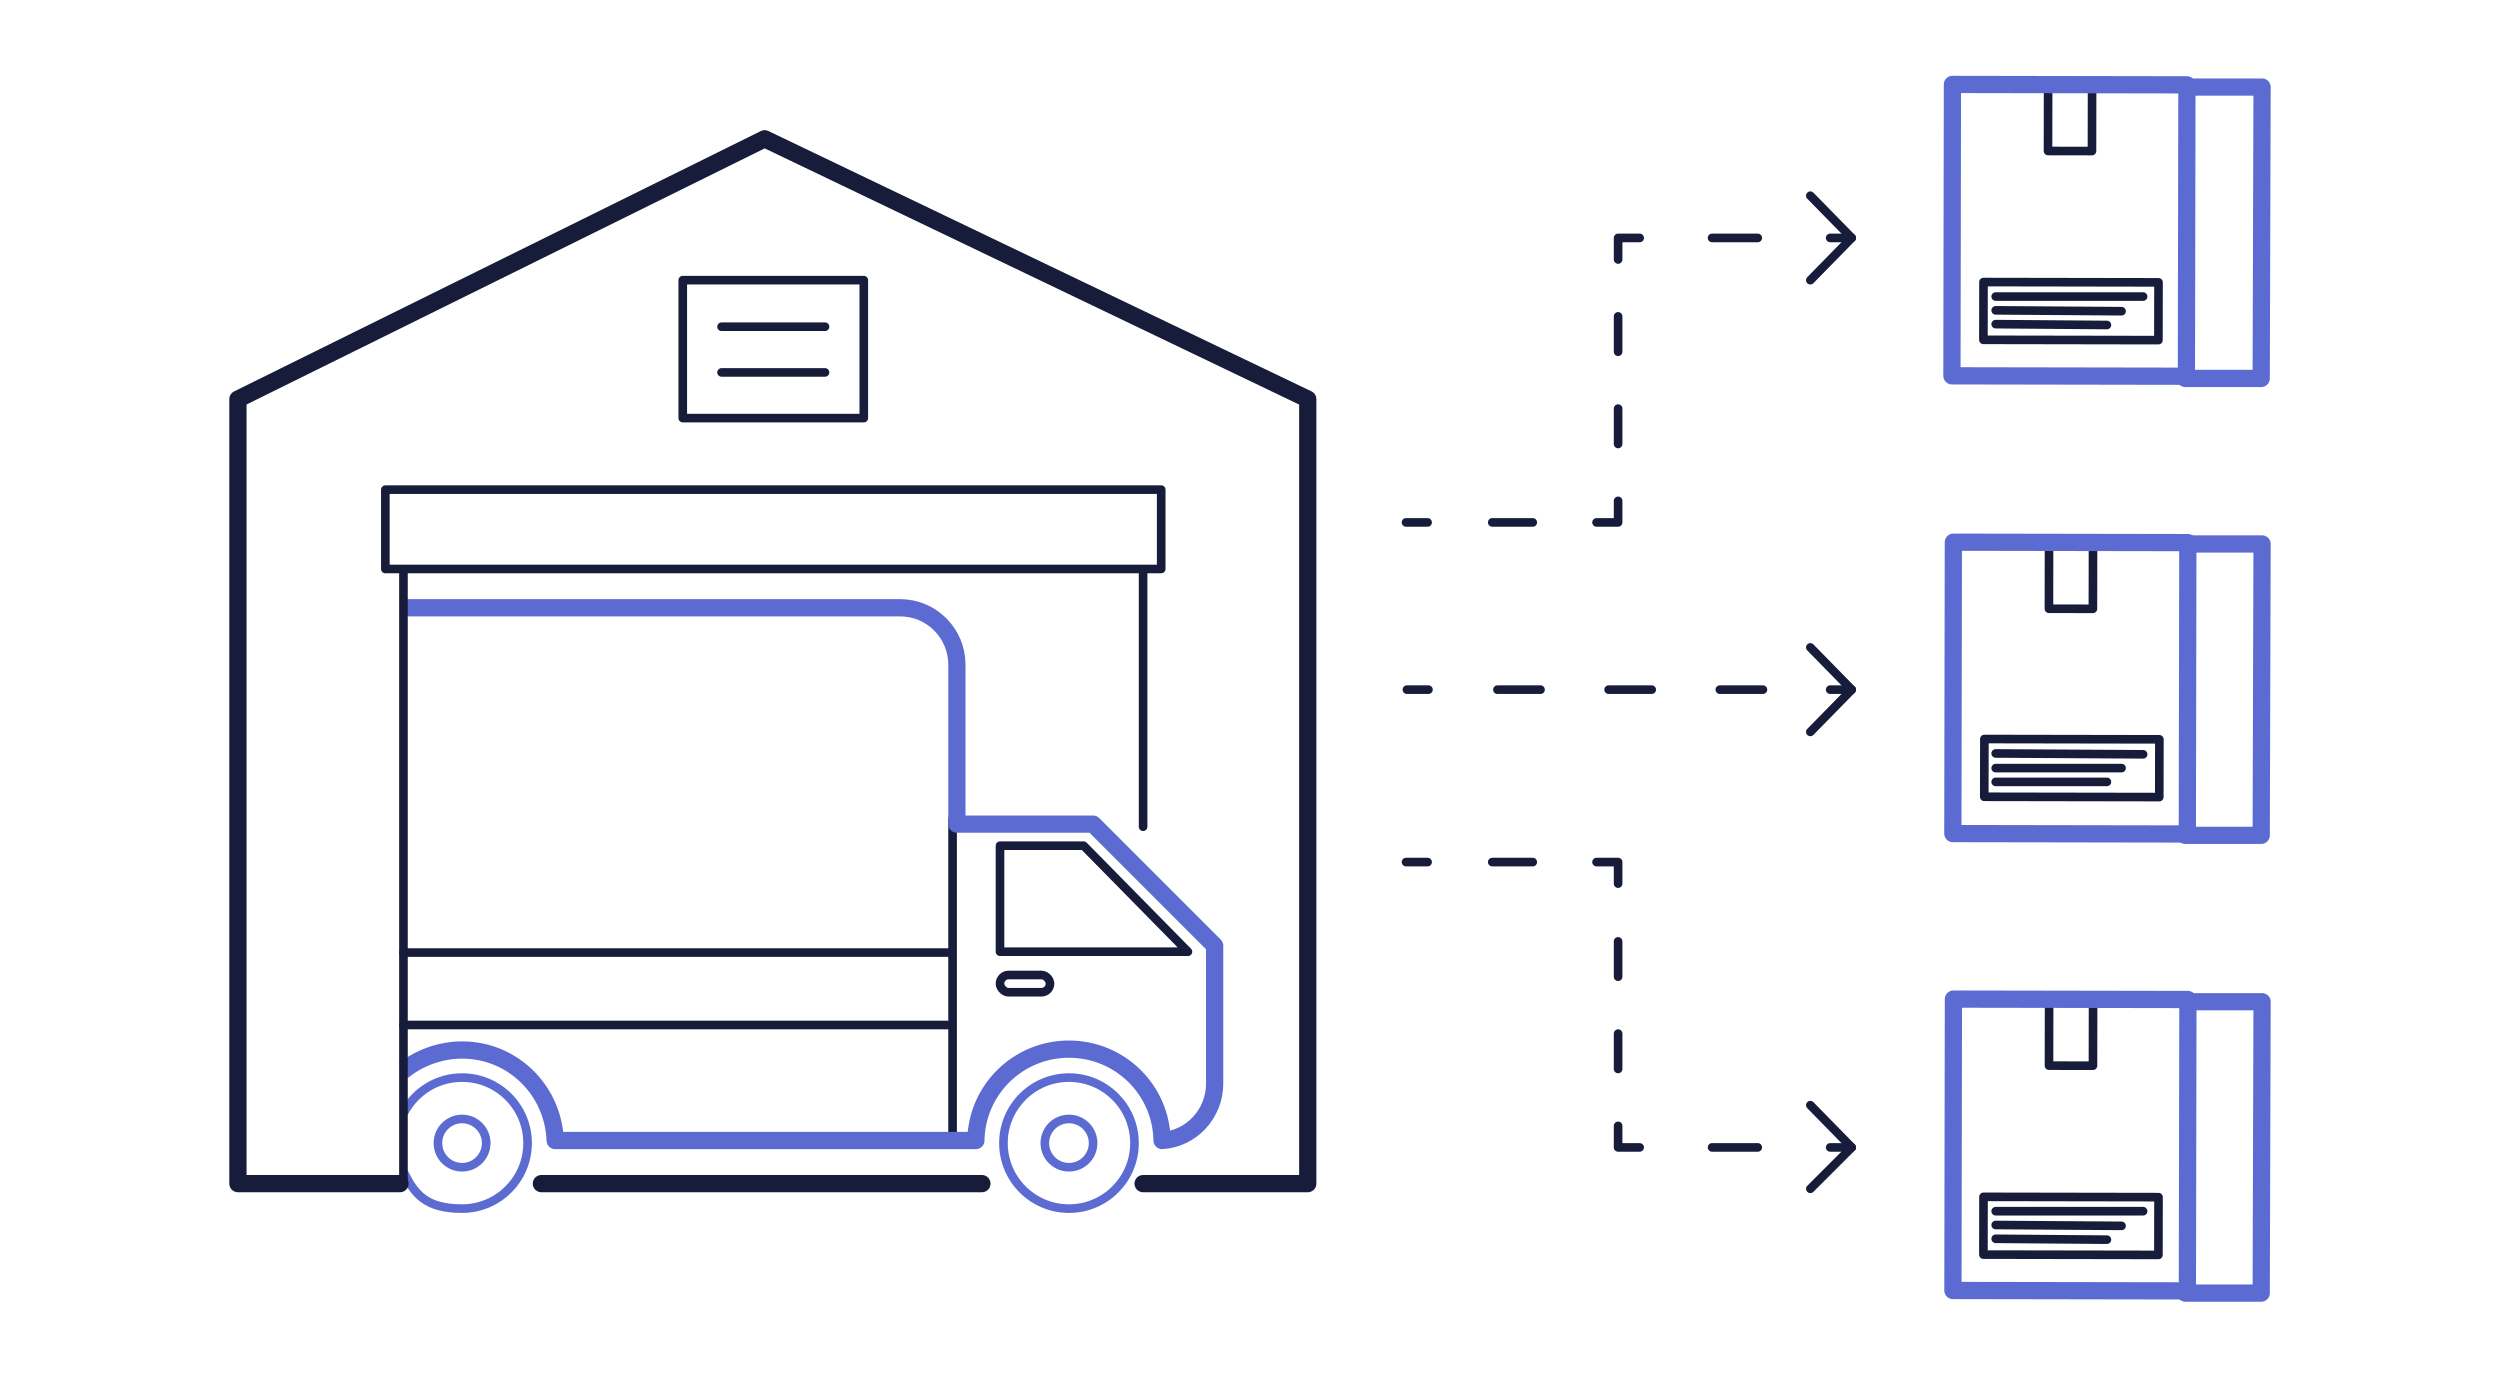
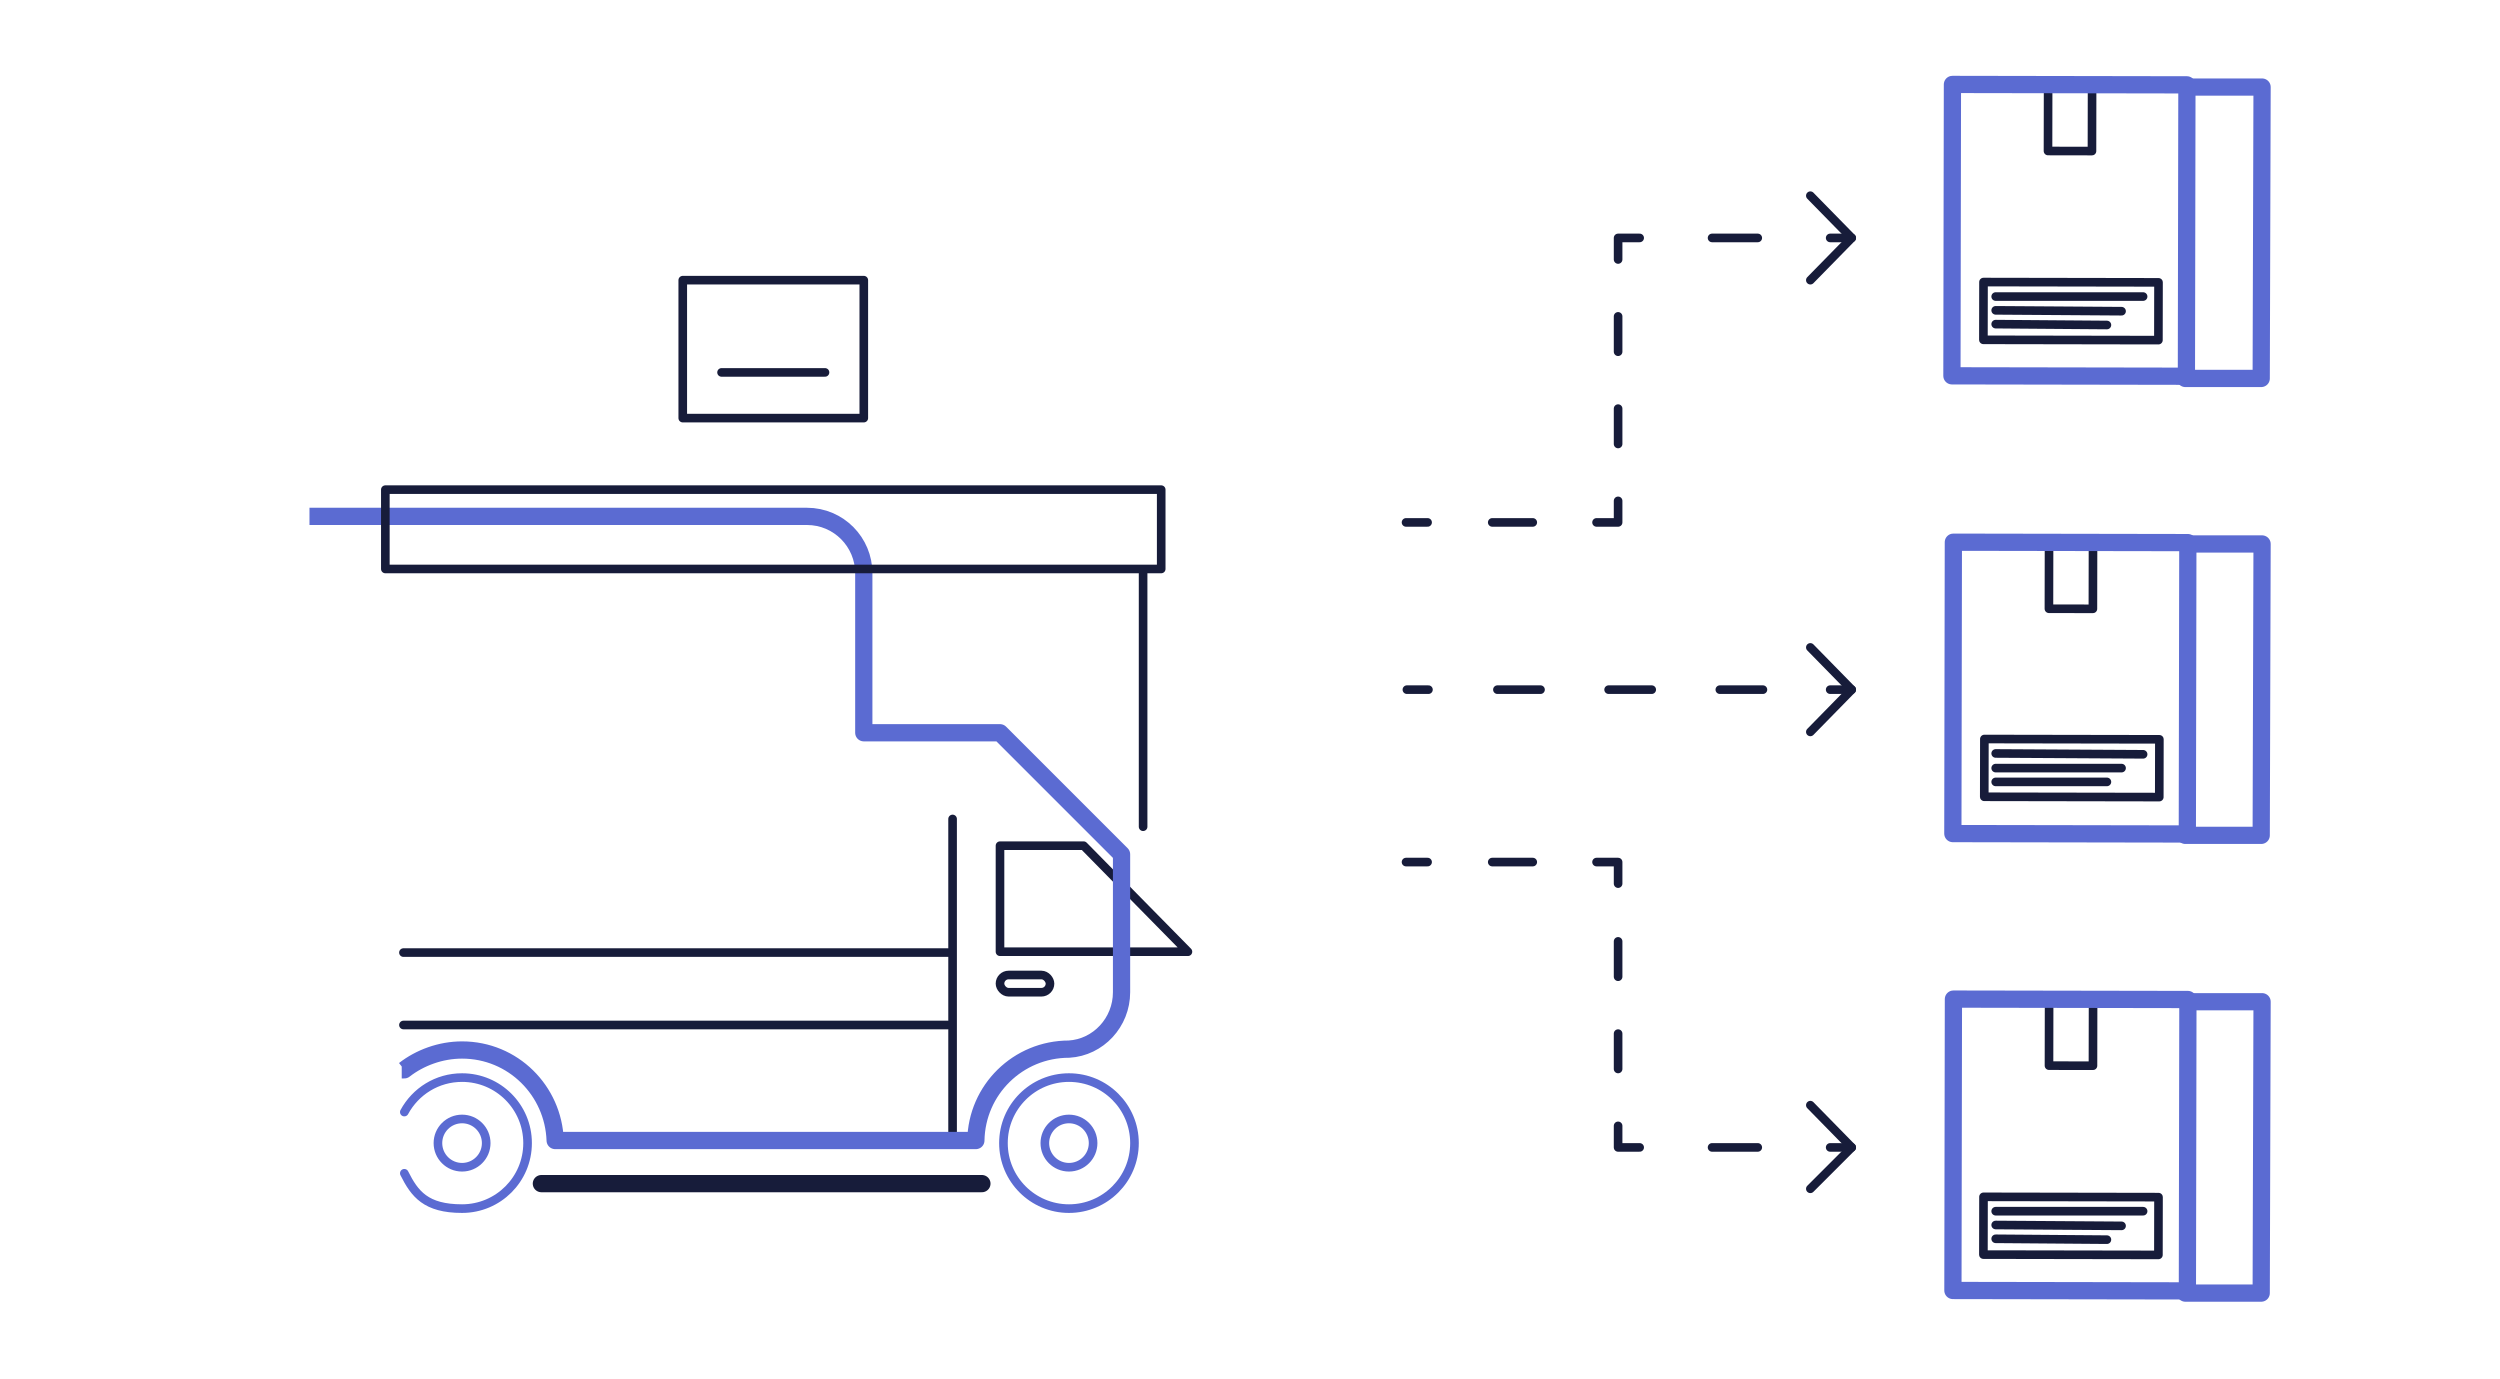
<svg xmlns="http://www.w3.org/2000/svg" id="ref" width="290" height="160" version="1.1" viewBox="0 0 290 160">
  <defs>
    <style>
      .st0, .st1, .st2, .st3, .st4, .st5, .st6, .st7 {
        stroke-linecap: round;
      }

      .st0, .st1, .st2, .st3, .st4, .st5, .st6, .st7, .st8 {
        fill: none;
        stroke-linejoin: round;
      }

      .st0, .st3, .st8 {
        stroke: #5b6bd2;
      }

      .st1 {
        stroke-dasharray: 5 7.9;
      }

      .st1, .st2, .st4, .st5, .st6, .st7 {
        stroke: #171c3a;
      }

      .st2 {
        stroke-dasharray: 4.7 7.5;
      }

      .st3, .st6, .st8 {
        stroke-width: 2px;
      }

      .st4 {
        stroke-dasharray: 4.1 6.6;
      }

      .st5 {
        stroke-dasharray: 5.3 8.4;
      }
    </style>
  </defs>
  <g>
    <rect class="st7" x="237.6" y="10" width="5.1" height="7.7" transform="translate(0 -.6) rotate(.1)" />
    <rect class="st7" x="236.7" y="25.9" width="6.7" height="20.3" transform="translate(276.7 -203.9) rotate(90.1)" />
    <line class="st7" x1="244.4" y1="37.7" x2="231.5" y2="37.6" />
    <line class="st7" x1="231.5" y1="34.4" x2="248.6" y2="34.4" />
    <line class="st7" x1="231.5" y1="36" x2="246.1" y2="36.1" />
    <polyline class="st3" points="253.5 10.1 262.4 10.1 262.3 43.9 253.5 43.9" />
    <rect class="st3" x="226.5" y="10" width="27.2" height="33.8" transform="translate(0 -.6) rotate(.1)" />
  </g>
  <g>
    <rect class="st7" x="237.6" y="63.1" width="5.1" height="7.7" transform="translate(.2 -.6) rotate(.1)" />
    <rect class="st7" x="236.7" y="78.9" width="6.7" height="20.3" transform="translate(329.8 -150.8) rotate(90.1)" />
    <line class="st7" x1="244.4" y1="90.7" x2="231.5" y2="90.7" />
    <line class="st7" x1="231.5" y1="87.4" x2="248.6" y2="87.5" />
    <line class="st7" x1="231.5" y1="89.1" x2="246.1" y2="89.1" />
    <polyline class="st3" points="253.5 63.1 262.4 63.1 262.3 96.9 253.5 96.9" />
    <rect class="st3" x="226.5" y="63.1" width="27.2" height="33.8" transform="translate(.2 -.6) rotate(.1)" />
  </g>
  <g>
    <rect class="st7" x="237.6" y="116.1" width="5.1" height="7.7" transform="translate(.3 -.6) rotate(.1)" />
    <rect class="st7" x="236.7" y="132" width="6.7" height="20.3" transform="translate(382.8 -97.6) rotate(90.1)" />
    <line class="st7" x1="244.4" y1="143.8" x2="231.5" y2="143.7" />
    <line class="st7" x1="231.5" y1="140.5" x2="248.6" y2="140.5" />
    <line class="st7" x1="231.5" y1="142.1" x2="246.1" y2="142.2" />
    <polyline class="st3" points="253.5 116.2 262.4 116.2 262.3 150 253.5 150" />
    <rect class="st3" x="226.5" y="116.1" width="27.2" height="33.8" transform="translate(.3 -.6) rotate(.1)" />
  </g>
  <g>
    <line class="st7" x1="110.5" y1="95" x2="110.5" y2="132.3" />
    <g>
      <polygon class="st7" points="137.8 110.4 116 110.4 116 98.1 125.7 98.1 137.8 110.4" />
      <rect class="st7" x="116" y="113.1" width="5.8" height="2" rx="1" ry="1" />
      <g>
        <path class="st0" d="M46.9,129c1.3-2.4,3.8-4,6.7-4,4.2,0,7.6,3.4,7.6,7.6s-3.4,7.6-7.6,7.6-5.5-1.7-6.7-4.1" />
        <circle class="st0" cx="53.6" cy="132.6" r="2.8" />
      </g>
      <g>
        <circle class="st0" cx="124" cy="132.6" r="7.6" />
        <circle class="st0" cx="124" cy="132.6" r="2.8" />
      </g>
-       <path class="st8" d="M46.6,124.1s.3,0,.3,0c1.8-1.4,4.2-2.3,6.7-2.3,5.9,0,10.6,4.7,10.8,10.5,0,0,0,0,0,0h48.8c.1-5.9,4.9-10.6,10.8-10.6s10.7,4.7,10.8,10.6c3.4-.2,6.1-3.1,6.1-6.6v-16l-14.1-14.1h-15.8v-18.5c0-3.6-2.9-6.6-6.6-6.6h-57.7" />
+       <path class="st8" d="M46.6,124.1s.3,0,.3,0c1.8-1.4,4.2-2.3,6.7-2.3,5.9,0,10.6,4.7,10.8,10.5,0,0,0,0,0,0h48.8c.1-5.9,4.9-10.6,10.8-10.6c3.4-.2,6.1-3.1,6.1-6.6v-16l-14.1-14.1h-15.8v-18.5c0-3.6-2.9-6.6-6.6-6.6h-57.7" />
    </g>
    <line class="st7" x1="110" y1="110.5" x2="46.8" y2="110.5" />
    <line class="st7" x1="110" y1="118.9" x2="46.8" y2="118.9" />
  </g>
  <g>
    <line class="st7" x1="132.6" y1="66.2" x2="132.6" y2="95.9" />
-     <line class="st7" x1="46.8" y1="137.1" x2="46.8" y2="66.2" />
    <line class="st6" x1="113.9" y1="137.3" x2="62.8" y2="137.3" />
-     <polyline class="st6" points="46.4 137.3 27.6 137.3 27.6 46.3 88.7 16.1 151.7 46.3 151.7 137.3 132.6 137.3" />
    <rect class="st7" x="79.2" y="32.5" width="21" height="16" />
    <line class="st7" x1="95.7" y1="43.2" x2="83.7" y2="43.2" />
-     <line class="st7" x1="83.7" y1="37.9" x2="95.7" y2="37.9" />
    <rect class="st7" x="44.7" y="56.8" width="90" height="9.2" />
  </g>
  <g>
    <g>
      <line class="st7" x1="163.2" y1="80" x2="165.7" y2="80" />
      <line class="st1" x1="173.7" y1="80" x2="208.4" y2="80" />
      <line class="st7" x1="212.3" y1="80" x2="214.8" y2="80" />
    </g>
    <polyline class="st7" points="210 75.1 214.8 80 210 84.9" />
  </g>
  <g>
    <g>
      <line class="st7" x1="214.8" y1="133.1" x2="212.3" y2="133.1" />
      <line class="st5" x1="203.9" y1="133.1" x2="194.4" y2="133.1" />
      <polyline class="st7" points="190.2 133.1 187.7 133.1 187.7 130.6" />
      <line class="st4" x1="187.7" y1="124" x2="187.7" y2="105.8" />
      <polyline class="st7" points="187.7 102.5 187.7 100 185.2 100" />
      <line class="st2" x1="177.8" y1="100" x2="169.4" y2="100" />
      <line class="st7" x1="165.6" y1="100" x2="163.1" y2="100" />
    </g>
    <polyline class="st7" points="210 128.2 214.8 133.1 210 137.9" />
  </g>
  <g>
    <g>
      <line class="st7" x1="214.8" y1="27.6" x2="212.3" y2="27.6" />
      <line class="st5" x1="203.9" y1="27.6" x2="194.4" y2="27.6" />
      <polyline class="st7" points="190.2 27.6 187.7 27.6 187.7 30.1" />
      <line class="st4" x1="187.7" y1="36.7" x2="187.7" y2="54.8" />
      <polyline class="st7" points="187.7 58.1 187.7 60.6 185.2 60.6" />
      <line class="st2" x1="177.8" y1="60.6" x2="169.4" y2="60.6" />
      <line class="st7" x1="165.6" y1="60.6" x2="163.1" y2="60.6" />
    </g>
    <polyline class="st7" points="210 32.5 214.8 27.6 210 22.7" />
  </g>
</svg>